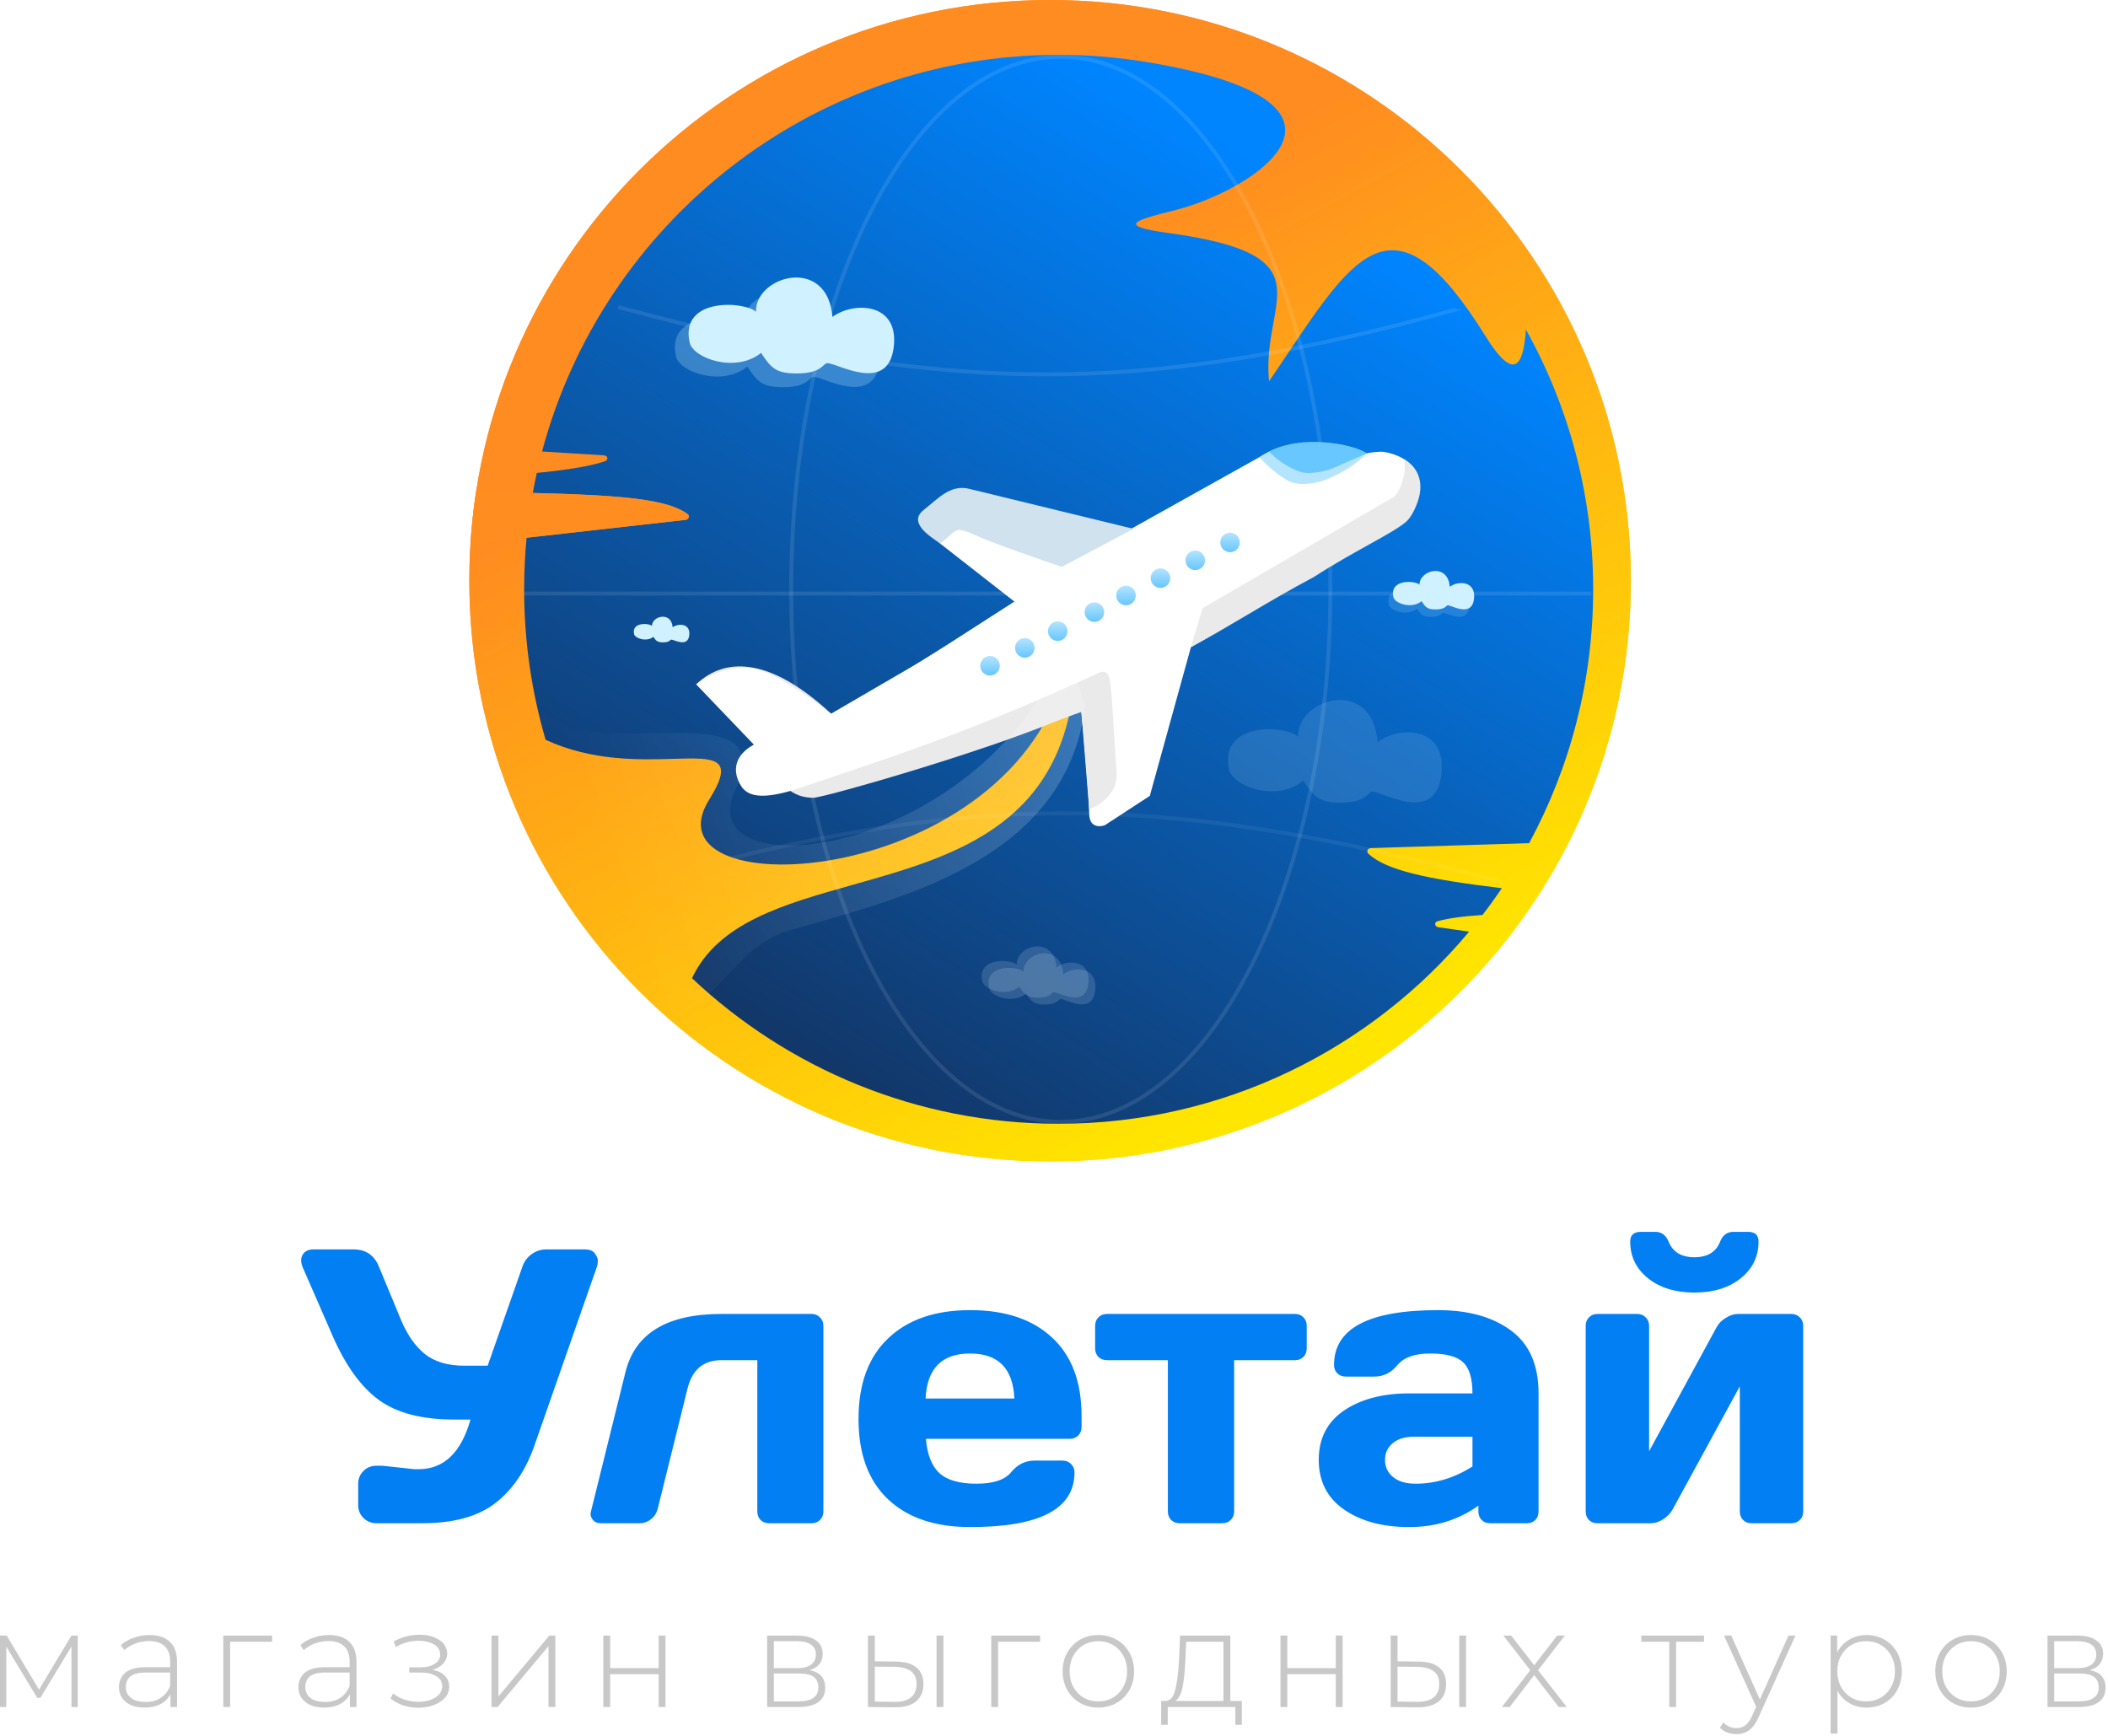
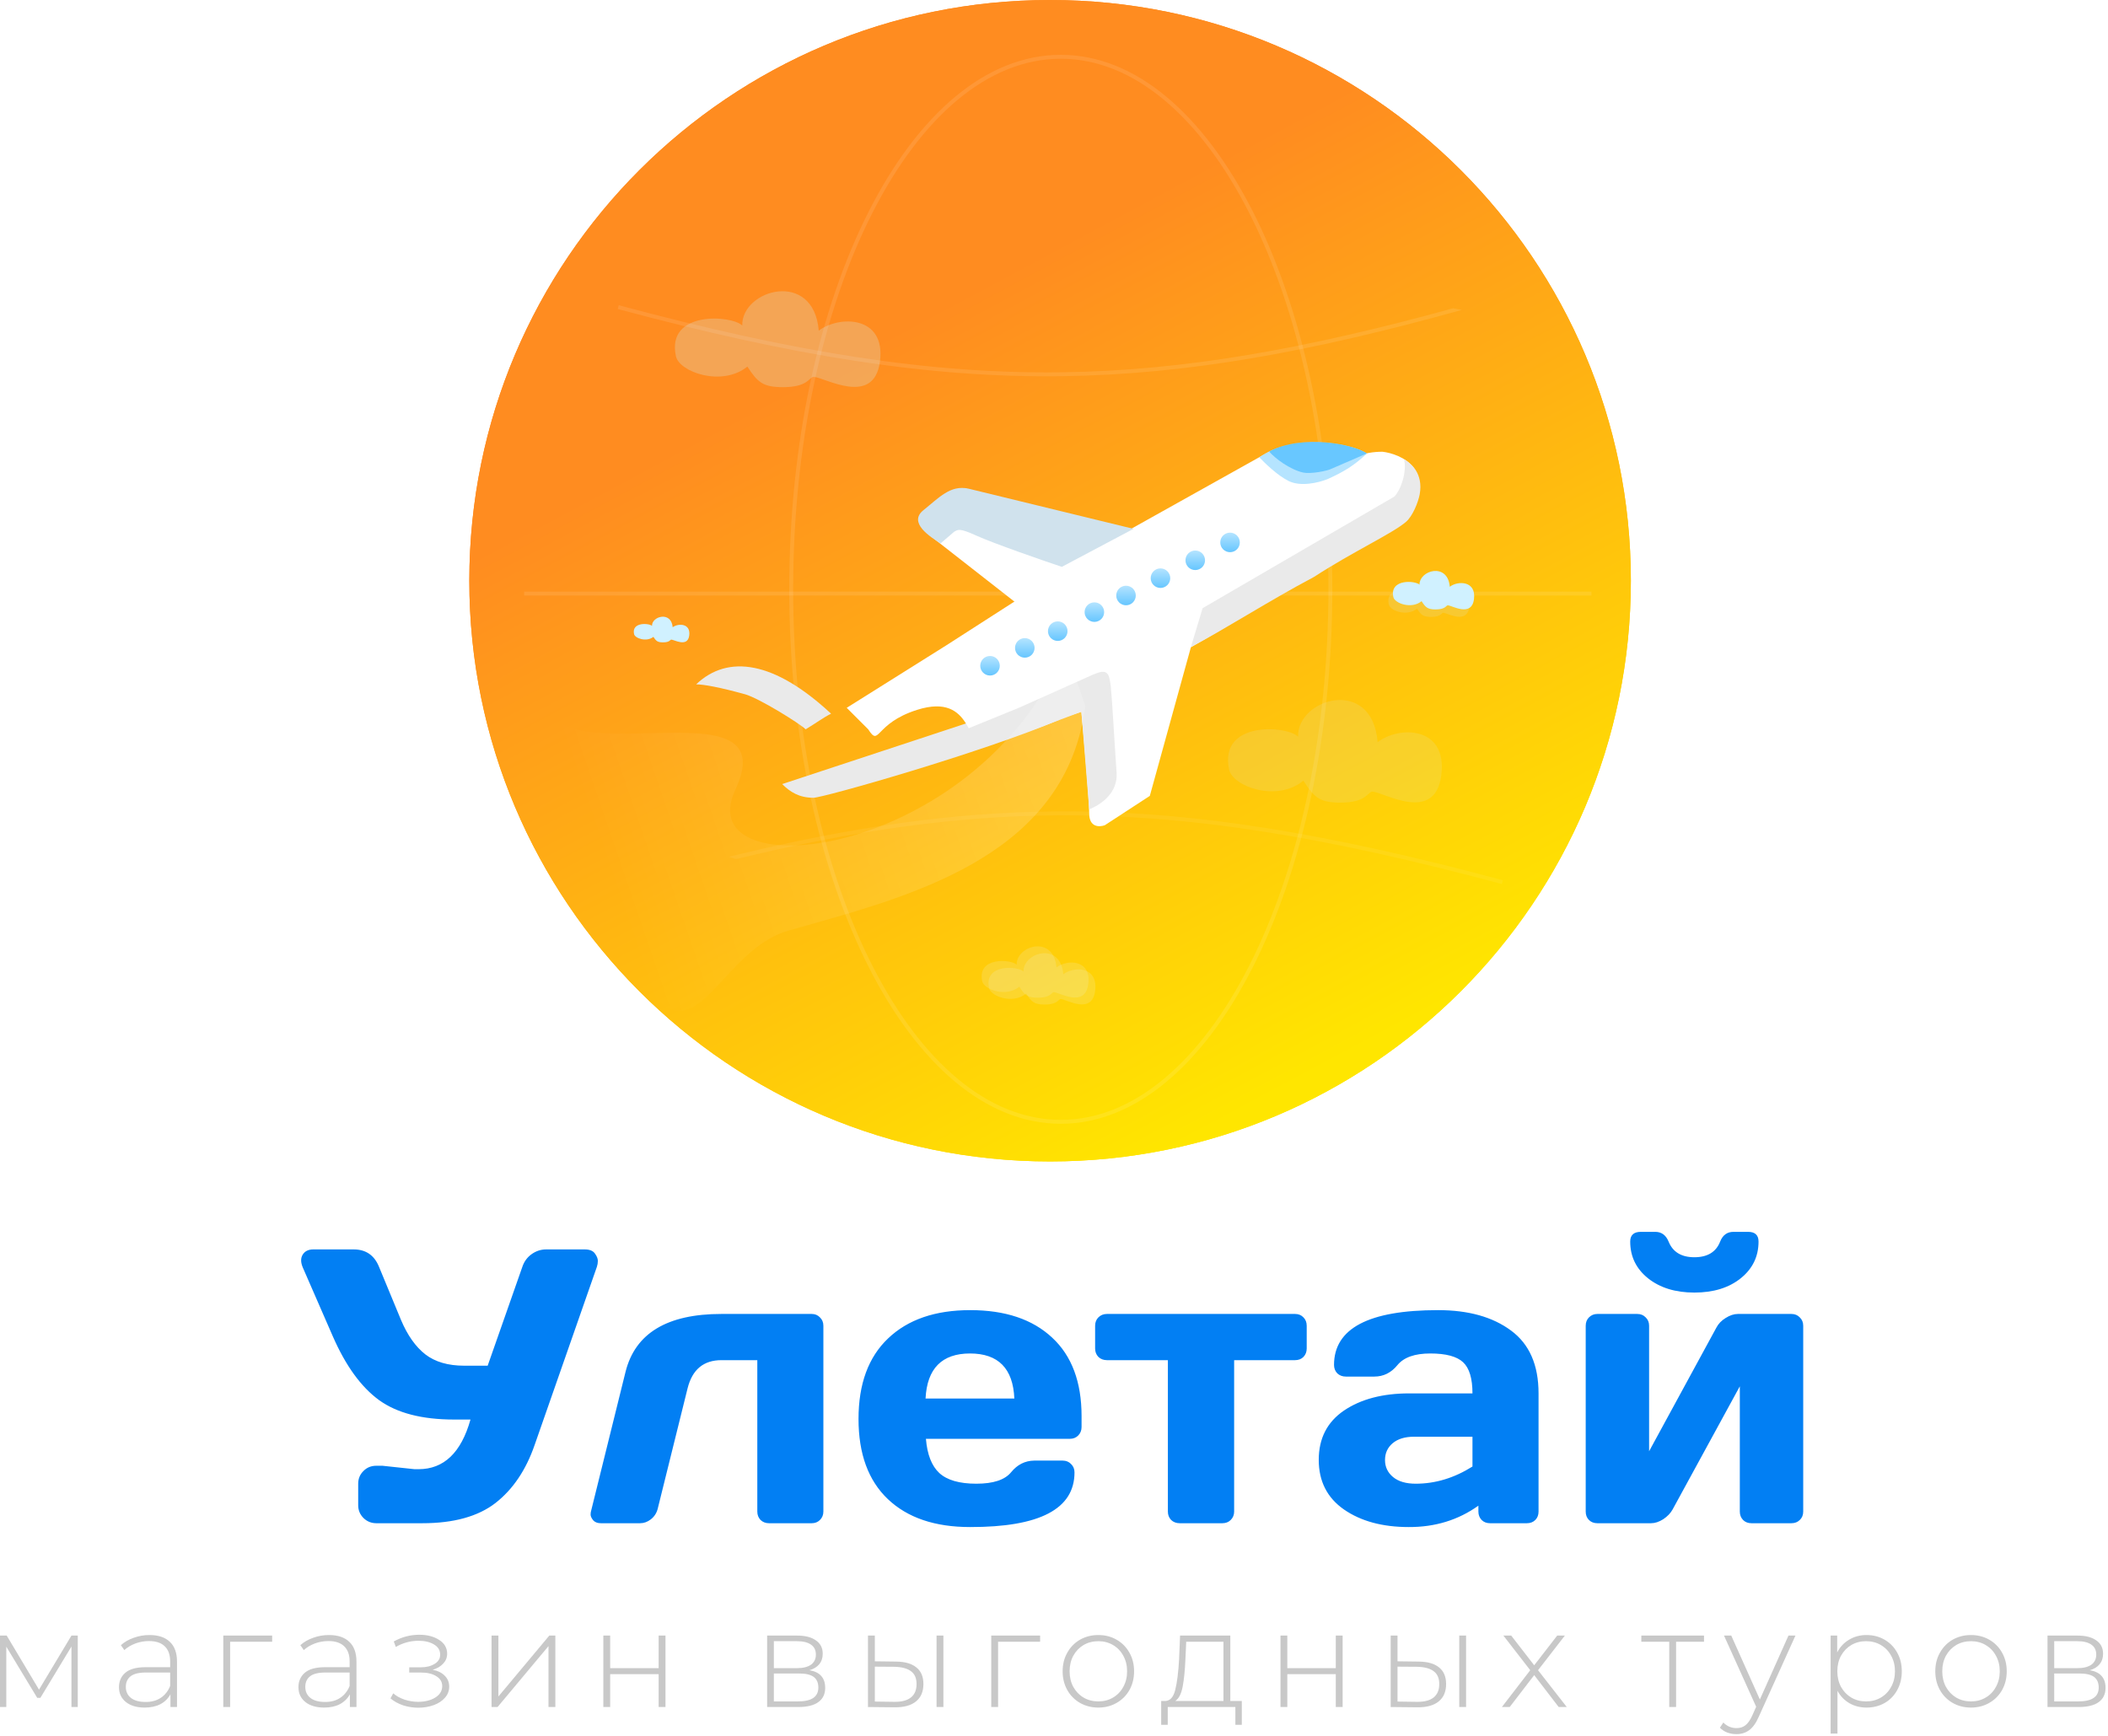
<svg xmlns="http://www.w3.org/2000/svg" width="539" height="444" viewBox="0 0 539 444" fill="none">
  <path d="M417 148.5C417 230.514 350.514 297 268.5 297C186.486 297 120 230.514 120 148.5C120 66.486 186.486 0 268.5 0C350.514 0 417 66.486 417 148.5Z" fill="url(#paint0_linear_156_2968)" />
  <path d="M417 148.5C417 230.514 350.514 297 268.5 297C186.486 297 120 230.514 120 148.5C120 66.486 186.486 0 268.5 0C350.514 0 417 66.486 417 148.5Z" fill="url(#paint1_linear_156_2968)" />
-   <path fill-rule="evenodd" clip-rule="evenodd" d="M379.765 85.86C387.117 97.676 389.504 93.808 390.164 84.267C401.12 103.932 407.363 126.583 407.363 150.692C407.363 174.186 401.435 196.295 390.993 215.606L350.53 216.868C349.72 216.893 349.298 217.794 349.898 218.339C354.519 222.533 364.675 224.796 384.009 227.125C382.43 229.461 380.781 231.746 379.065 233.976C373.951 234.304 370.23 234.837 367.585 235.573C366.649 235.834 366.812 236.966 367.774 237.105L375.645 238.241C350.574 268.264 312.863 287.365 270.69 287.365C234.399 287.365 201.411 273.22 176.939 250.142C183.567 235.956 200.314 231.247 218.134 226.237C244.682 218.773 273.61 210.64 275 169.503H273C259.858 227.763 163.856 232.438 181.327 204.487C188.148 193.576 182.766 193.734 172.158 194.046C163.494 194.301 151.344 194.658 139.509 189.171C135.935 176.966 134.018 164.053 134.018 150.692C134.018 146.243 134.23 141.844 134.646 137.504L175.291 132.93C176.096 132.84 176.437 131.909 175.783 131.431C170.63 127.66 159.153 126.629 136.234 126.046C136.546 124.33 136.891 122.626 137.267 120.933C145.743 120.1 151.271 119.118 154.726 117.923C155.644 117.605 155.416 116.501 154.446 116.441L138.604 115.45C154.147 57.048 207.394 14.02 270.69 14.02C278.312 14.02 285.788 14.643 293.071 15.843C356 26.207 320.132 48.776 300.646 53.687C290.624 56.213 284.821 57.675 298.726 59.578C329.033 63.725 327.705 71.027 325.591 82.642C324.803 86.975 323.905 91.908 324.5 97.502C325.914 95.416 327.276 93.379 328.595 91.406L328.607 91.388L328.609 91.386C346.882 64.063 356.891 49.098 379.765 85.86Z" fill="url(#paint2_linear_156_2968)" />
  <path fill-rule="evenodd" clip-rule="evenodd" d="M319.44 246.881C331.919 222.316 339.667 188.309 339.667 150.692C339.667 113.075 331.919 79.068 319.44 54.503C306.933 29.882 289.835 15.02 271.237 15.02C252.639 15.02 235.542 29.882 223.035 54.503C210.555 79.068 202.808 113.075 202.808 150.692C202.808 188.309 210.555 222.316 223.035 246.881C235.542 271.502 252.639 286.365 271.237 286.365C289.835 286.365 306.933 271.502 319.44 246.881ZM271.237 287.365C309.582 287.365 340.667 226.174 340.667 150.692C340.667 75.21 309.582 14.02 271.237 14.02C232.892 14.02 201.808 75.21 201.808 150.692C201.808 226.174 232.892 287.365 271.237 287.365Z" fill="white" fill-opacity="0.1" />
  <path fill-rule="evenodd" clip-rule="evenodd" d="M371.564 78.828C333.722 89.244 302.854 94.772 271.59 95.197C237.482 95.66 202.874 90.049 158.202 78.047L157.943 79.013C202.664 91.028 237.369 96.662 271.604 96.197C303.521 95.763 335.005 90.029 373.788 79.251L371.564 78.828Z" fill="white" fill-opacity="0.1" />
  <path d="M134.018 151.785H406.925" stroke="white" stroke-opacity="0.1" />
  <path d="M352.254 189.783C350.898 172.923 331.664 178.517 331.913 188.382C329.201 185.571 311.57 184.165 314.283 196.811C315.2 201.089 326.486 205.241 333.268 199.621C335.98 203.836 337.281 205.241 342.76 205.241C349.541 205.241 349.696 202.431 350.897 202.431C353.609 202.431 366.923 210.833 368.528 198.216C370.132 185.601 357.679 185.57 352.254 189.783Z" fill="#D0F1FF" fill-opacity="0.13" />
-   <path d="M212.854 81.045C211.55 65.284 193.056 70.513 193.295 79.735C190.687 77.108 173.735 75.793 176.343 87.615C177.225 91.614 188.076 95.496 194.598 90.242C197.205 94.182 198.456 95.496 203.725 95.496C210.245 95.496 210.395 92.869 211.549 92.869C214.157 92.869 226.959 100.723 228.501 88.928C230.044 77.136 218.07 77.107 212.854 81.045Z" fill="#D0F1FF" />
  <path d="M209.35 84.553C208.046 68.792 189.552 74.021 189.79 83.243C187.183 80.616 170.231 79.301 172.838 91.123C173.721 95.122 184.572 99.004 191.093 93.75C193.701 97.69 194.952 99.004 200.221 99.004C206.74 99.004 206.89 96.377 208.044 96.377C210.652 96.377 223.454 104.231 224.997 92.436C226.539 80.644 214.565 80.614 209.35 84.553Z" fill="#D0F1FF" fill-opacity="0.24" />
  <path d="M171.999 160.395C171.647 156.18 166.646 157.578 166.711 160.045C166.005 159.342 161.422 158.99 162.127 162.152C162.365 163.221 165.299 164.26 167.063 162.854C167.768 163.908 168.106 164.26 169.531 164.26C171.294 164.26 171.334 163.557 171.646 163.557C172.352 163.557 175.813 165.657 176.23 162.503C176.647 159.35 173.41 159.342 171.999 160.395Z" fill="#D0F1FF" />
  <path d="M370.7 150.044C370.185 143.721 362.876 145.819 362.97 149.518C361.94 148.464 355.24 147.937 356.271 152.679C356.62 154.283 360.908 155.84 363.485 153.733C364.516 155.314 365.01 155.84 367.092 155.84C369.669 155.84 369.728 154.787 370.184 154.787C371.215 154.787 376.274 157.937 376.884 153.206C377.494 148.475 372.761 148.464 370.7 150.044Z" fill="#D0F1FF" />
  <path d="M369.537 151.95C369.021 145.627 361.712 147.725 361.807 151.424C360.776 150.37 354.077 149.843 355.107 154.585C355.456 156.19 359.745 157.747 362.322 155.639C363.352 157.22 363.847 157.747 365.929 157.747C368.505 157.747 368.565 156.693 369.021 156.693C370.051 156.693 375.111 159.844 375.72 155.112C376.33 150.382 371.598 150.37 369.537 151.95Z" fill="#D0F1FF" fill-opacity="0.15" />
  <path d="M271.879 249.145C271.201 240.716 261.584 243.512 261.709 248.445C260.352 247.04 251.537 246.336 252.894 252.659C253.352 254.798 258.995 256.874 262.386 254.064C263.742 256.172 264.393 256.874 267.132 256.874C270.523 256.874 270.6 255.469 271.201 255.469C272.557 255.469 279.214 259.67 280.016 253.362C280.818 247.054 274.592 247.039 271.879 249.145Z" fill="#ECF9FF" fill-opacity="0.15" />
  <path d="M270.127 247.391C269.449 238.962 259.832 241.758 259.956 246.691C258.6 245.286 249.785 244.582 251.141 250.905C251.6 253.044 257.243 255.121 260.634 252.31C261.99 254.418 262.64 255.121 265.38 255.121C268.77 255.121 268.848 253.715 269.448 253.715C270.805 253.715 277.462 257.916 278.264 251.608C279.066 245.301 272.839 245.285 270.127 247.391Z" fill="#ECF9FF" fill-opacity="0.15" />
  <g filter="url(#filter0_d_156_2968)">
    <path d="M200 196.5L248.5 180.5L255.5 179L271 180C251 188.5 210.5 200 208 200C204.312 200 202 198.5 200 196.5Z" fill="#EAEAEA" />
    <path d="M346 113.017C338 107.417 328.333 109.684 324.5 111.517L282.27 135.115L242 161L216.5 177L222 182.5C225 187.167 223.5 181 234.5 177.518C249.176 172.872 247 188.167 252 186L276.5 178.018C277.167 185.184 278.5 200.418 278.5 204.018C278.5 207.618 281.167 207.518 282.5 207.018L294 199.518L304.5 161.518C317 154.351 345 137.4 359 129C368.5 116 357.833 112.017 353.5 111.517C351.333 111.517 348.8 111.817 346 113.017Z" fill="white" />
    <path d="M238.5 133.516L261.5 151.498L292 132.498L247 120.949C244.833 121.449 242.1 123.316 238.5 126.516C234.9 129.716 237 132.516 238.5 133.516Z" fill="white" />
    <path d="M329.5 118.998C326.55 117.523 323.5 114.498 322 112.949C330.4 106.949 345.5 109.165 349.5 111.998C346.087 115.111 343.884 116.484 339.5 118.498C337 119.498 332.5 120.498 329.5 118.998Z" fill="#B5E4FF" />
    <path d="M333.173 116.827C329.908 116.106 326.031 113.252 324.5 111.448C333.173 106.951 346 109.583 349.5 111.949L340.316 115.925C339.466 116.376 335.214 117.278 333.173 116.827Z" fill="#68C7FF" />
    <path d="M304.5 161.449L307.5 151.516L356.5 122.998C358.167 121.331 359.8 116.649 359 113.449C360.645 114.389 364 116.949 363 122.449C362.603 124.457 361.222 127.973 359.5 129.449C356 132.449 346 137.016 336 143.516C324.526 149.586 312.591 157.273 304.5 161.449Z" fill="#EAEAEA" />
    <path d="M244 131.951L240.5 134.951C237.833 133.285 232.121 129.652 236.121 126.452C240.121 123.252 243 119.951 247.621 120.952L289.831 131.233L271.5 140.951C267 139.451 254.021 134.952 249.621 132.952C245.221 130.952 245 131.451 244 131.951Z" fill="#D0E2ED" />
    <path d="M284 171.45C283.6 167.85 283 166.998 279.5 168.498L260.5 176.998L247 182.498C248 184.499 245 186.5 246.5 188.499C246.5 188.499 248.5 187.998 249.5 187.498L264.5 182.499L276.5 177.999L278.5 202.95C278.5 202.95 286 200.35 285.5 193.517C285 186.683 284.4 175.05 284 171.45Z" fill="#EAEAEA" />
    <path d="M190.5 173.533C184.176 171.788 180 170.999 178 170.999C186.124 163.273 198 164.999 212.5 178.5C210.5 179.5 208.5 180.998 206 182.499C204.5 180.999 194 174.499 190.5 173.533Z" fill="#EAEAEA" />
-     <path d="M203 198C228 189.5 248 183.5 286.5 165.5L261.5 150L212.5 178.5C209.105 175.912 198.868 168.155 192.758 166.99C186.647 165.825 180.546 169.058 178 171L192.758 186.408C188 189 187 193 189.5 197C191.57 200.312 196.38 199.942 203 198Z" fill="white" />
    <path d="M253.141 168.742C254.522 168.742 255.641 167.623 255.641 166.242C255.641 164.861 254.522 163.742 253.141 163.742C251.76 163.742 250.641 164.861 250.641 166.242C250.641 167.623 251.76 168.742 253.141 168.742Z" fill="url(#paint3_linear_156_2968)" />
    <path d="M262.035 164.172C263.416 164.172 264.535 163.053 264.535 161.672C264.535 160.291 263.416 159.172 262.035 159.172C260.654 159.172 259.535 160.291 259.535 161.672C259.535 163.053 260.654 164.172 262.035 164.172Z" fill="url(#paint4_linear_156_2968)" />
    <path d="M270.457 159.891C271.838 159.891 272.957 158.771 272.957 157.391C272.957 156.01 271.838 154.891 270.457 154.891C269.076 154.891 267.957 156.01 267.957 157.391C267.957 158.771 269.076 159.891 270.457 159.891Z" fill="url(#paint5_linear_156_2968)" />
    <path d="M279.824 155.027C281.205 155.027 282.324 153.908 282.324 152.527C282.324 151.147 281.205 150.027 279.824 150.027C278.443 150.027 277.324 151.147 277.324 152.527C277.324 153.908 278.443 155.027 279.824 155.027Z" fill="url(#paint6_linear_156_2968)" />
    <path d="M287.913 150.777C289.294 150.777 290.413 149.658 290.413 148.277C290.413 146.897 289.294 145.777 287.913 145.777C286.532 145.777 285.413 146.897 285.413 148.277C285.413 149.658 286.532 150.777 287.913 150.777Z" fill="url(#paint7_linear_156_2968)" />
    <path d="M296.723 146.344C298.104 146.344 299.223 145.224 299.223 143.844C299.223 142.463 298.104 141.344 296.723 141.344C295.342 141.344 294.223 142.463 294.223 143.844C294.223 145.224 295.342 146.344 296.723 146.344Z" fill="url(#paint8_linear_156_2968)" />
    <path d="M305.618 141.773C306.999 141.773 308.118 140.654 308.118 139.273C308.118 137.893 306.999 136.773 305.618 136.773C304.237 136.773 303.118 137.893 303.118 139.273C303.118 140.654 304.237 141.773 305.618 141.773Z" fill="url(#paint9_linear_156_2968)" />
    <path d="M314.512 137.203C315.893 137.203 317.012 136.084 317.012 134.703C317.012 133.322 315.893 132.203 314.512 132.203C313.131 132.203 312.012 133.322 312.012 134.703C312.012 136.084 313.131 137.203 314.512 137.203Z" fill="url(#paint10_linear_156_2968)" />
  </g>
  <path fill-rule="evenodd" clip-rule="evenodd" d="M384.276 225.095C339.556 213.081 304.643 207.237 270.199 207.492C243.444 207.691 216.989 211.569 186.46 219.076C187.012 219.293 187.595 219.494 188.209 219.678C218.048 212.426 243.99 208.687 270.207 208.492C304.526 208.238 339.343 214.059 384.017 226.061L384.276 225.095Z" fill="white" fill-opacity="0.06" />
  <path fill-rule="evenodd" clip-rule="evenodd" d="M126.5 190.5C126.177 187.815 127.106 168.864 141.5 183.5C145.93 188.005 156.282 187.745 166.282 187.494C181.111 187.122 195.167 186.769 188 202C176 227.502 249 220.5 272.5 166L277.5 180.499C272.766 217.901 235.136 228.511 206.269 236.649L206.268 236.65C204.648 237.106 203.057 237.555 201.5 238C194.685 239.949 189.556 245.491 185.079 250.329C179.375 256.492 174.729 261.513 169 256.5C153 242.5 145 230 140.5 222.5C133.555 210.925 126.823 193.185 126.5 190.5Z" fill="url(#paint11_linear_156_2968)" fill-opacity="0.2" />
-   <path fill-rule="evenodd" clip-rule="evenodd" d="M120.291 139.122C120.573 134.606 121.056 130.144 121.732 125.746C154.514 126.337 169.64 126.939 175.783 131.434C176.437 131.912 176.096 132.843 175.291 132.933L120.291 139.122Z" fill="#FF8D20" />
  <path d="M97.788 374.815L105.991 375.694H107.017C113.495 375.694 117.922 371.462 120.298 362.998H116.099C107.896 362.998 101.499 361.338 96.909 358.018C92.32 354.665 88.381 349.229 85.094 341.709L77.428 324.131C76.874 322.829 76.858 321.739 77.379 320.86C77.932 319.948 78.844 319.492 80.113 319.492H90.416C93.541 319.492 95.706 320.974 96.909 323.936L102.525 337.51C104.185 341.449 106.268 344.395 108.775 346.348C111.281 348.269 114.585 349.229 118.687 349.229H124.694L133.531 324.033C133.986 322.634 134.784 321.527 135.923 320.713C137.062 319.899 138.299 319.492 139.634 319.492H149.497C150.767 319.492 151.646 319.851 152.134 320.567C152.622 321.25 152.866 321.869 152.866 322.422C152.866 322.943 152.785 323.448 152.622 323.936L136.704 369.492C134.491 375.905 131.154 380.853 126.695 384.336C122.235 387.787 116.001 389.512 107.993 389.512H96.227C94.957 389.512 93.866 389.073 92.955 388.194C92.043 387.282 91.588 386.192 91.588 384.922V379.405C91.588 378.135 92.027 377.061 92.906 376.182C93.785 375.27 94.892 374.815 96.227 374.815H97.788ZM151.157 386.289L159.947 350.791C162.421 340.928 170.591 335.996 184.458 335.996H207.554C208.4 335.996 209.1 336.289 209.654 336.875C210.24 337.429 210.532 338.145 210.532 339.024V386.533C210.532 387.38 210.24 388.096 209.654 388.682C209.1 389.235 208.4 389.512 207.554 389.512H196.616C195.77 389.512 195.054 389.235 194.468 388.682C193.915 388.096 193.638 387.38 193.638 386.533V347.813H184.458C179.901 347.813 177.02 350.205 175.816 354.991L168.15 385.899C167.857 386.973 167.271 387.852 166.392 388.535C165.546 389.186 164.634 389.512 163.657 389.512H153.648C152.769 389.512 152.101 389.252 151.646 388.731C151.223 388.177 151.011 387.705 151.011 387.315C151.011 386.924 151.06 386.582 151.157 386.289ZM227.036 383.36C222.023 378.607 219.517 371.771 219.517 362.852C219.517 353.9 222.04 347.032 227.085 342.246C232.131 337.429 239.129 335.02 248.081 335.02C257.033 335.02 264.016 337.364 269.029 342.051C274.042 346.706 276.548 353.395 276.548 362.119V364.903C276.548 365.782 276.255 366.514 275.669 367.1C275.116 367.653 274.4 367.93 273.521 367.93H236.753C237.079 371.934 238.218 374.847 240.171 376.67C242.157 378.493 245.314 379.405 249.644 379.405C253.973 379.405 256.935 378.428 258.531 376.475C260.126 374.522 262.095 373.529 264.439 373.496H271.714C272.593 373.496 273.309 373.789 273.863 374.375C274.449 374.929 274.742 375.645 274.742 376.524C274.742 385.866 265.838 390.521 248.032 390.489C239.048 390.489 232.049 388.112 227.036 383.36ZM236.656 357.627H259.361C259.035 349.945 255.259 346.104 248.032 346.104C240.838 346.104 237.046 349.945 236.656 357.627ZM280.015 344.834V339.024C280.015 338.145 280.293 337.429 280.846 336.875C281.432 336.289 282.163 335.996 283.042 335.996H331.139C332.018 335.996 332.733 336.289 333.286 336.875C333.84 337.429 334.117 338.145 334.117 339.024V344.834C334.117 345.681 333.84 346.397 333.286 346.983C332.733 347.536 332.018 347.813 331.139 347.813H315.562V386.533C315.562 387.38 315.269 388.096 314.683 388.682C314.129 389.235 313.414 389.512 312.535 389.512H301.646C300.767 389.512 300.034 389.235 299.449 388.682C298.895 388.096 298.618 387.38 298.618 386.533V347.813H283.042C282.163 347.813 281.432 347.536 280.846 346.983C280.293 346.397 280.015 345.681 280.015 344.834ZM343.639 385.996C339.342 383.002 337.194 378.77 337.194 373.301C337.194 367.832 339.342 363.633 343.639 360.703C347.968 357.774 353.534 356.309 360.337 356.309H376.5C376.5 352.5 375.703 349.847 374.108 348.35C372.513 346.852 369.712 346.104 365.708 346.104C361.737 346.104 358.938 347.097 357.311 349.082C355.716 351.035 353.745 352.012 351.402 352.012H344.126C343.247 352.012 342.516 351.735 341.93 351.182C341.377 350.596 341.1 349.88 341.1 349.033C341.1 339.691 349.97 335.02 367.711 335.02C375.459 335.02 381.675 336.761 386.363 340.244C391.05 343.695 393.395 349.05 393.395 356.309V386.533C393.395 387.412 393.118 388.129 392.565 388.682C392.011 389.235 391.294 389.512 390.415 389.512H380.992C380.114 389.512 379.397 389.235 378.844 388.682C378.291 388.096 378.014 387.38 378.014 386.533V385.02C372.871 388.698 366.929 390.521 360.191 390.489C353.485 390.489 347.968 388.991 343.639 385.996ZM361.509 367.393C359.23 367.393 357.425 367.946 356.09 369.053C354.788 370.16 354.137 371.592 354.137 373.35C354.137 375.108 354.821 376.556 356.188 377.696C357.554 378.835 359.491 379.405 361.997 379.405C367.01 379.405 371.845 377.94 376.5 375.01V367.393H361.509ZM405.454 386.533V339.024C405.454 338.145 405.732 337.429 406.285 336.875C406.871 336.289 407.588 335.996 408.434 335.996H418.639C419.518 335.996 420.233 336.289 420.786 336.875C421.372 337.429 421.665 338.145 421.665 339.024V371.104L438.854 339.512C439.375 338.503 440.172 337.673 441.246 337.022C442.321 336.338 443.362 335.996 444.371 335.996H458.043C458.922 335.996 459.637 336.289 460.191 336.875C460.777 337.429 461.07 338.145 461.07 339.024V386.533C461.07 387.412 460.777 388.129 460.191 388.682C459.637 389.235 458.922 389.512 458.043 389.512H447.837C446.958 389.512 446.243 389.235 445.69 388.682C445.136 388.096 444.859 387.38 444.859 386.533V354.502L427.672 385.996C427.151 386.94 426.354 387.77 425.28 388.487C424.205 389.17 423.164 389.512 422.155 389.512H408.434C407.555 389.512 406.839 389.235 406.285 388.682C405.732 388.129 405.454 387.412 405.454 386.533ZM416.832 317.491C416.832 315.83 417.743 315 419.566 315H423.229C424.824 315 425.963 315.83 426.647 317.491C427.721 320.16 429.917 321.494 433.238 321.494C436.59 321.494 438.788 320.16 439.829 317.491C440.48 315.83 441.62 315 443.247 315H446.958C448.749 315 449.645 315.83 449.645 317.491C449.645 321.299 448.131 324.424 445.104 326.866C442.076 329.307 438.12 330.528 433.238 330.528C428.387 330.528 424.432 329.307 421.372 326.866C418.345 324.424 416.832 321.299 416.832 317.491Z" fill="#027FF3" />
  <path d="M19.88 418.241V436.511H18.27V421.041L10.325 434.166H9.52L1.61 421.076V436.511H0V418.241H1.715L9.975 432.066L18.27 418.241H19.88ZM38.226 418.101C40.49 418.101 42.228 418.684 43.441 419.851C44.655 420.994 45.261 422.686 45.261 424.926V436.511H43.581V433.256C42.998 434.329 42.146 435.169 41.026 435.776C39.906 436.359 38.565 436.651 37.001 436.651C34.971 436.651 33.361 436.173 32.171 435.216C31.005 434.259 30.421 432.999 30.421 431.436C30.421 429.919 30.958 428.694 32.031 427.761C33.128 426.804 34.866 426.326 37.246 426.326H43.511V424.856C43.511 423.153 43.045 421.858 42.111 420.971C41.201 420.084 39.86 419.641 38.086 419.641C36.873 419.641 35.706 419.851 34.586 420.271C33.49 420.691 32.556 421.251 31.786 421.951L30.911 420.691C31.821 419.874 32.918 419.244 34.201 418.801C35.485 418.334 36.826 418.101 38.226 418.101ZM37.246 435.216C38.763 435.216 40.046 434.866 41.096 434.166C42.17 433.466 42.975 432.451 43.511 431.121V427.691H37.281C35.485 427.691 34.178 428.018 33.361 428.671C32.568 429.324 32.171 430.223 32.171 431.366C32.171 432.556 32.615 433.501 33.501 434.201C34.388 434.878 35.636 435.216 37.246 435.216ZM69.591 419.816H58.846V436.511H57.096V418.241H69.591V419.816ZM84.112 418.101C86.375 418.101 88.114 418.684 89.327 419.851C90.54 420.994 91.147 422.686 91.147 424.926V436.511H89.467V433.256C88.883 434.329 88.032 435.169 86.912 435.776C85.792 436.359 84.45 436.651 82.887 436.651C80.857 436.651 79.247 436.173 78.057 435.216C76.89 434.259 76.307 432.999 76.307 431.436C76.307 429.919 76.844 428.694 77.917 427.761C79.013 426.804 80.752 426.326 83.132 426.326H89.397V424.856C89.397 423.153 88.93 421.858 87.997 420.971C87.087 420.084 85.745 419.641 83.972 419.641C82.758 419.641 81.592 419.851 80.472 420.271C79.375 420.691 78.442 421.251 77.672 421.951L76.797 420.691C77.707 419.874 78.803 419.244 80.087 418.801C81.37 418.334 82.712 418.101 84.112 418.101ZM83.132 435.216C84.648 435.216 85.932 434.866 86.982 434.166C88.055 433.466 88.86 432.451 89.397 431.121V427.691H83.167C81.37 427.691 80.064 428.018 79.247 428.671C78.454 429.324 78.057 430.223 78.057 431.366C78.057 432.556 78.5 433.501 79.387 434.201C80.273 434.878 81.522 435.216 83.132 435.216ZM110.623 426.991C111.976 427.248 113.014 427.761 113.738 428.531C114.484 429.278 114.858 430.199 114.858 431.296C114.858 432.369 114.496 433.314 113.773 434.131C113.073 434.948 112.116 435.578 110.903 436.021C109.689 436.464 108.371 436.686 106.948 436.686C105.641 436.686 104.358 436.488 103.098 436.091C101.861 435.671 100.776 435.076 99.843 434.306L100.543 433.011C101.359 433.711 102.328 434.248 103.448 434.621C104.591 434.994 105.746 435.181 106.913 435.181C108.639 435.181 110.098 434.819 111.288 434.096C112.478 433.349 113.073 432.369 113.073 431.156C113.073 430.083 112.571 429.243 111.568 428.636C110.588 428.006 109.258 427.691 107.578 427.691H104.638V426.361H107.508C108.978 426.361 110.179 426.069 111.113 425.486C112.069 424.903 112.548 424.121 112.548 423.141C112.548 421.998 112.023 421.123 110.973 420.516C109.946 419.886 108.628 419.571 107.018 419.571C104.964 419.571 103.028 420.096 101.208 421.146L100.683 419.746C102.736 418.603 104.918 418.031 107.228 418.031C109.258 418.031 110.949 418.474 112.303 419.361C113.656 420.224 114.333 421.403 114.333 422.896C114.333 423.853 113.994 424.693 113.318 425.416C112.641 426.139 111.743 426.664 110.623 426.991ZM125.686 418.241H127.436V433.816L140.456 418.241H141.996V436.511H140.246V420.936L127.226 436.511H125.686V418.241ZM154.268 418.241H156.018V426.571H168.408V418.241H170.158V436.511H168.408V428.111H156.018V436.511H154.268V418.241ZM206.969 427.096C209.653 427.563 210.994 429.068 210.994 431.611C210.994 433.198 210.411 434.411 209.244 435.251C208.101 436.091 206.374 436.511 204.064 436.511H196.154V418.241H203.854C205.884 418.241 207.471 418.649 208.614 419.466C209.781 420.259 210.364 421.403 210.364 422.896C210.364 423.969 210.061 424.868 209.454 425.591C208.871 426.291 208.043 426.793 206.969 427.096ZM197.869 426.571H203.749C205.313 426.571 206.514 426.279 207.354 425.696C208.194 425.089 208.614 424.226 208.614 423.106C208.614 421.963 208.194 421.111 207.354 420.551C206.538 419.968 205.336 419.676 203.749 419.676H197.869V426.571ZM204.029 435.076C207.506 435.076 209.244 433.898 209.244 431.541C209.244 430.304 208.848 429.394 208.054 428.811C207.261 428.228 206.013 427.936 204.309 427.936H197.869V435.076H204.029ZM229.144 424.891C231.408 424.914 233.134 425.416 234.324 426.396C235.514 427.353 236.109 428.764 236.109 430.631C236.109 432.568 235.479 434.049 234.219 435.076C232.959 436.103 231.139 436.604 228.759 436.581L221.934 436.511V418.241H223.684V424.821L229.144 424.891ZM239.469 418.241H241.219V436.511H239.469V418.241ZM228.689 435.181C230.556 435.204 231.968 434.831 232.924 434.061C233.881 433.291 234.359 432.148 234.359 430.631C234.359 429.161 233.893 428.076 232.959 427.376C232.026 426.653 230.603 426.268 228.689 426.221L223.684 426.186V435.111L228.689 435.181ZM265.951 419.816H255.206V436.511H253.456V418.241H265.951V419.816ZM280.842 436.651C279.115 436.651 277.552 436.254 276.152 435.461C274.775 434.668 273.69 433.571 272.897 432.171C272.104 430.748 271.707 429.149 271.707 427.376C271.707 425.603 272.104 424.016 272.897 422.616C273.69 421.193 274.775 420.084 276.152 419.291C277.552 418.498 279.115 418.101 280.842 418.101C282.569 418.101 284.12 418.498 285.497 419.291C286.897 420.084 287.994 421.193 288.787 422.616C289.58 424.016 289.977 425.603 289.977 427.376C289.977 429.149 289.58 430.748 288.787 432.171C287.994 433.571 286.897 434.668 285.497 435.461C284.12 436.254 282.569 436.651 280.842 436.651ZM280.842 435.076C282.242 435.076 283.49 434.749 284.587 434.096C285.707 433.443 286.582 432.533 287.212 431.366C287.865 430.199 288.192 428.869 288.192 427.376C288.192 425.883 287.865 424.553 287.212 423.386C286.582 422.219 285.707 421.309 284.587 420.656C283.49 420.003 282.242 419.676 280.842 419.676C279.442 419.676 278.182 420.003 277.062 420.656C275.965 421.309 275.09 422.219 274.437 423.386C273.807 424.553 273.492 425.883 273.492 427.376C273.492 428.869 273.807 430.199 274.437 431.366C275.09 432.533 275.965 433.443 277.062 434.096C278.182 434.749 279.442 435.076 280.842 435.076ZM317.518 434.971V441.061H315.873V436.511H298.583V441.061H296.903V434.971H297.988C299.224 434.901 300.064 433.944 300.508 432.101C300.974 430.234 301.301 427.621 301.488 424.261L301.733 418.241H314.578V434.971H317.518ZM303.098 424.366C302.981 427.143 302.748 429.453 302.398 431.296C302.048 433.139 301.418 434.364 300.508 434.971H312.828V419.816H303.308L303.098 424.366ZM327.411 418.241H329.161V426.571H341.551V418.241H343.301V436.511H341.551V428.111H329.161V436.511H327.411V418.241ZM362.794 424.891C365.057 424.914 366.784 425.416 367.974 426.396C369.164 427.353 369.759 428.764 369.759 430.631C369.759 432.568 369.129 434.049 367.869 435.076C366.609 436.103 364.789 436.604 362.409 436.581L355.584 436.511V418.241H357.334V424.821L362.794 424.891ZM373.119 418.241H374.869V436.511H373.119V418.241ZM362.339 435.181C364.205 435.204 365.617 434.831 366.574 434.061C367.53 433.291 368.009 432.148 368.009 430.631C368.009 429.161 367.542 428.076 366.609 427.376C365.675 426.653 364.252 426.268 362.339 426.221L357.334 426.186V435.111L362.339 435.181ZM398.55 436.511L392.285 428.356L386.02 436.511H384.025L391.27 427.096L384.41 418.241H386.405L392.285 425.836L398.165 418.241H400.125L393.265 427.096L400.615 436.511H398.55ZM435.704 419.816H428.564V436.511H426.814V419.816H419.674V418.241H435.704V419.816ZM459.085 418.241L449.705 438.996C449.005 440.606 448.188 441.749 447.255 442.426C446.345 443.103 445.26 443.441 444 443.441C443.16 443.441 442.367 443.301 441.62 443.021C440.897 442.741 440.278 442.333 439.765 441.796L440.64 440.466C441.573 441.423 442.705 441.901 444.035 441.901C444.922 441.901 445.68 441.656 446.31 441.166C446.94 440.676 447.523 439.836 448.06 438.646L449.04 436.441L440.815 418.241H442.67L449.985 434.586L457.3 418.241H459.085ZM477.247 418.101C478.95 418.101 480.49 418.498 481.867 419.291C483.243 420.084 484.317 421.181 485.087 422.581C485.88 423.981 486.277 425.579 486.277 427.376C486.277 429.173 485.88 430.783 485.087 432.206C484.317 433.606 483.243 434.703 481.867 435.496C480.49 436.266 478.95 436.651 477.247 436.651C475.637 436.651 474.178 436.278 472.872 435.531C471.565 434.761 470.55 433.699 469.827 432.346V443.301H468.077V418.241H469.757V422.546C470.48 421.146 471.495 420.061 472.802 419.291C474.132 418.498 475.613 418.101 477.247 418.101ZM477.142 435.076C478.542 435.076 479.802 434.749 480.922 434.096C482.042 433.443 482.917 432.533 483.547 431.366C484.2 430.199 484.527 428.869 484.527 427.376C484.527 425.883 484.2 424.553 483.547 423.386C482.917 422.219 482.042 421.309 480.922 420.656C479.802 420.003 478.542 419.676 477.142 419.676C475.742 419.676 474.482 420.003 473.362 420.656C472.265 421.309 471.39 422.219 470.737 423.386C470.107 424.553 469.792 425.883 469.792 427.376C469.792 428.869 470.107 430.199 470.737 431.366C471.39 432.533 472.265 433.443 473.362 434.096C474.482 434.749 475.742 435.076 477.142 435.076ZM503.972 436.651C502.246 436.651 500.682 436.254 499.282 435.461C497.906 434.668 496.821 433.571 496.027 432.171C495.234 430.748 494.837 429.149 494.837 427.376C494.837 425.603 495.234 424.016 496.027 422.616C496.821 421.193 497.906 420.084 499.282 419.291C500.682 418.498 502.246 418.101 503.972 418.101C505.699 418.101 507.251 418.498 508.627 419.291C510.027 420.084 511.124 421.193 511.917 422.616C512.711 424.016 513.107 425.603 513.107 427.376C513.107 429.149 512.711 430.748 511.917 432.171C511.124 433.571 510.027 434.668 508.627 435.461C507.251 436.254 505.699 436.651 503.972 436.651ZM503.972 435.076C505.372 435.076 506.621 434.749 507.717 434.096C508.837 433.443 509.712 432.533 510.342 431.366C510.996 430.199 511.322 428.869 511.322 427.376C511.322 425.883 510.996 424.553 510.342 423.386C509.712 422.219 508.837 421.309 507.717 420.656C506.621 420.003 505.372 419.676 503.972 419.676C502.572 419.676 501.312 420.003 500.192 420.656C499.096 421.309 498.221 422.219 497.567 423.386C496.937 424.553 496.622 425.883 496.622 427.376C496.622 428.869 496.937 430.199 497.567 431.366C498.221 432.533 499.096 433.443 500.192 434.096C501.312 434.749 502.572 435.076 503.972 435.076ZM534.347 427.096C537.03 427.563 538.372 429.068 538.372 431.611C538.372 433.198 537.788 434.411 536.622 435.251C535.478 436.091 533.752 436.511 531.442 436.511H523.532V418.241H531.232C533.262 418.241 534.848 418.649 535.992 419.466C537.158 420.259 537.742 421.403 537.742 422.896C537.742 423.969 537.438 424.868 536.832 425.591C536.248 426.291 535.42 426.793 534.347 427.096ZM525.247 426.571H531.127C532.69 426.571 533.892 426.279 534.732 425.696C535.572 425.089 535.992 424.226 535.992 423.106C535.992 421.963 535.572 421.111 534.732 420.551C533.915 419.968 532.713 419.676 531.127 419.676H525.247V426.571ZM531.407 435.076C534.883 435.076 536.622 433.898 536.622 431.541C536.622 430.304 536.225 429.394 535.432 428.811C534.638 428.228 533.39 427.936 531.687 427.936H525.247V435.076H531.407Z" fill="#929292" fill-opacity="0.5" />
  <defs>
    <filter id="filter0_d_156_2968" x="174" y="109" width="193.183" height="106.273" filterUnits="userSpaceOnUse" color-interpolation-filters="sRGB">
      <feFlood flood-opacity="0" result="BackgroundImageFix" />
      <feColorMatrix in="SourceAlpha" type="matrix" values="0 0 0 0 0 0 0 0 0 0 0 0 0 0 0 0 0 0 127 0" result="hardAlpha" />
      <feOffset dy="4" />
      <feGaussianBlur stdDeviation="2" />
      <feColorMatrix type="matrix" values="0 0 0 0 0 0 0 0 0 0 0 0 0 0 0 0 0 0 0.25 0" />
      <feBlend mode="normal" in2="BackgroundImageFix" result="effect1_dropShadow_156_2968" />
      <feBlend mode="normal" in="SourceGraphic" in2="effect1_dropShadow_156_2968" result="shape" />
    </filter>
    <linearGradient id="paint0_linear_156_2968" x1="260.885" y1="314.611" x2="158.077" y2="122.798" gradientUnits="userSpaceOnUse">
      <stop stop-color="#FFE600" />
      <stop offset="1" stop-color="#FF8C20" />
    </linearGradient>
    <linearGradient id="paint1_linear_156_2968" x1="260.885" y1="314.611" x2="158.077" y2="122.798" gradientUnits="userSpaceOnUse">
      <stop stop-color="#FFE600" />
      <stop offset="1" stop-color="#FF8C20" />
    </linearGradient>
    <linearGradient id="paint2_linear_156_2968" x1="210.239" y1="300.455" x2="357.996" y2="62.986" gradientUnits="userSpaceOnUse">
      <stop stop-color="#14305B" />
      <stop offset="1" stop-color="#0085FF" />
    </linearGradient>
    <linearGradient id="paint3_linear_156_2968" x1="253.141" y1="163.742" x2="253.141" y2="168.742" gradientUnits="userSpaceOnUse">
      <stop stop-color="#B5E4FF" />
      <stop offset="1" stop-color="#66C6FF" />
    </linearGradient>
    <linearGradient id="paint4_linear_156_2968" x1="262.035" y1="159.172" x2="262.035" y2="164.172" gradientUnits="userSpaceOnUse">
      <stop stop-color="#B5E4FF" />
      <stop offset="1" stop-color="#66C6FF" />
    </linearGradient>
    <linearGradient id="paint5_linear_156_2968" x1="270.457" y1="154.891" x2="270.457" y2="159.891" gradientUnits="userSpaceOnUse">
      <stop stop-color="#B5E4FF" />
      <stop offset="1" stop-color="#66C6FF" />
    </linearGradient>
    <linearGradient id="paint6_linear_156_2968" x1="279.824" y1="150.027" x2="279.824" y2="155.027" gradientUnits="userSpaceOnUse">
      <stop stop-color="#B5E4FF" />
      <stop offset="1" stop-color="#66C6FF" />
    </linearGradient>
    <linearGradient id="paint7_linear_156_2968" x1="287.913" y1="145.777" x2="287.913" y2="150.777" gradientUnits="userSpaceOnUse">
      <stop stop-color="#B5E4FF" />
      <stop offset="1" stop-color="#66C6FF" />
    </linearGradient>
    <linearGradient id="paint8_linear_156_2968" x1="296.723" y1="141.344" x2="296.723" y2="146.344" gradientUnits="userSpaceOnUse">
      <stop stop-color="#B5E4FF" />
      <stop offset="1" stop-color="#66C6FF" />
    </linearGradient>
    <linearGradient id="paint9_linear_156_2968" x1="305.618" y1="136.773" x2="305.618" y2="141.773" gradientUnits="userSpaceOnUse">
      <stop stop-color="#B5E4FF" />
      <stop offset="1" stop-color="#66C6FF" />
    </linearGradient>
    <linearGradient id="paint10_linear_156_2968" x1="314.512" y1="132.203" x2="314.512" y2="137.203" gradientUnits="userSpaceOnUse">
      <stop stop-color="#B5E4FF" />
      <stop offset="1" stop-color="#66C6FF" />
    </linearGradient>
    <linearGradient id="paint11_linear_156_2968" x1="281" y1="178.554" x2="154.898" y2="221.737" gradientUnits="userSpaceOnUse">
      <stop stop-color="white" />
      <stop offset="1" stop-color="white" stop-opacity="0" />
    </linearGradient>
  </defs>
</svg>